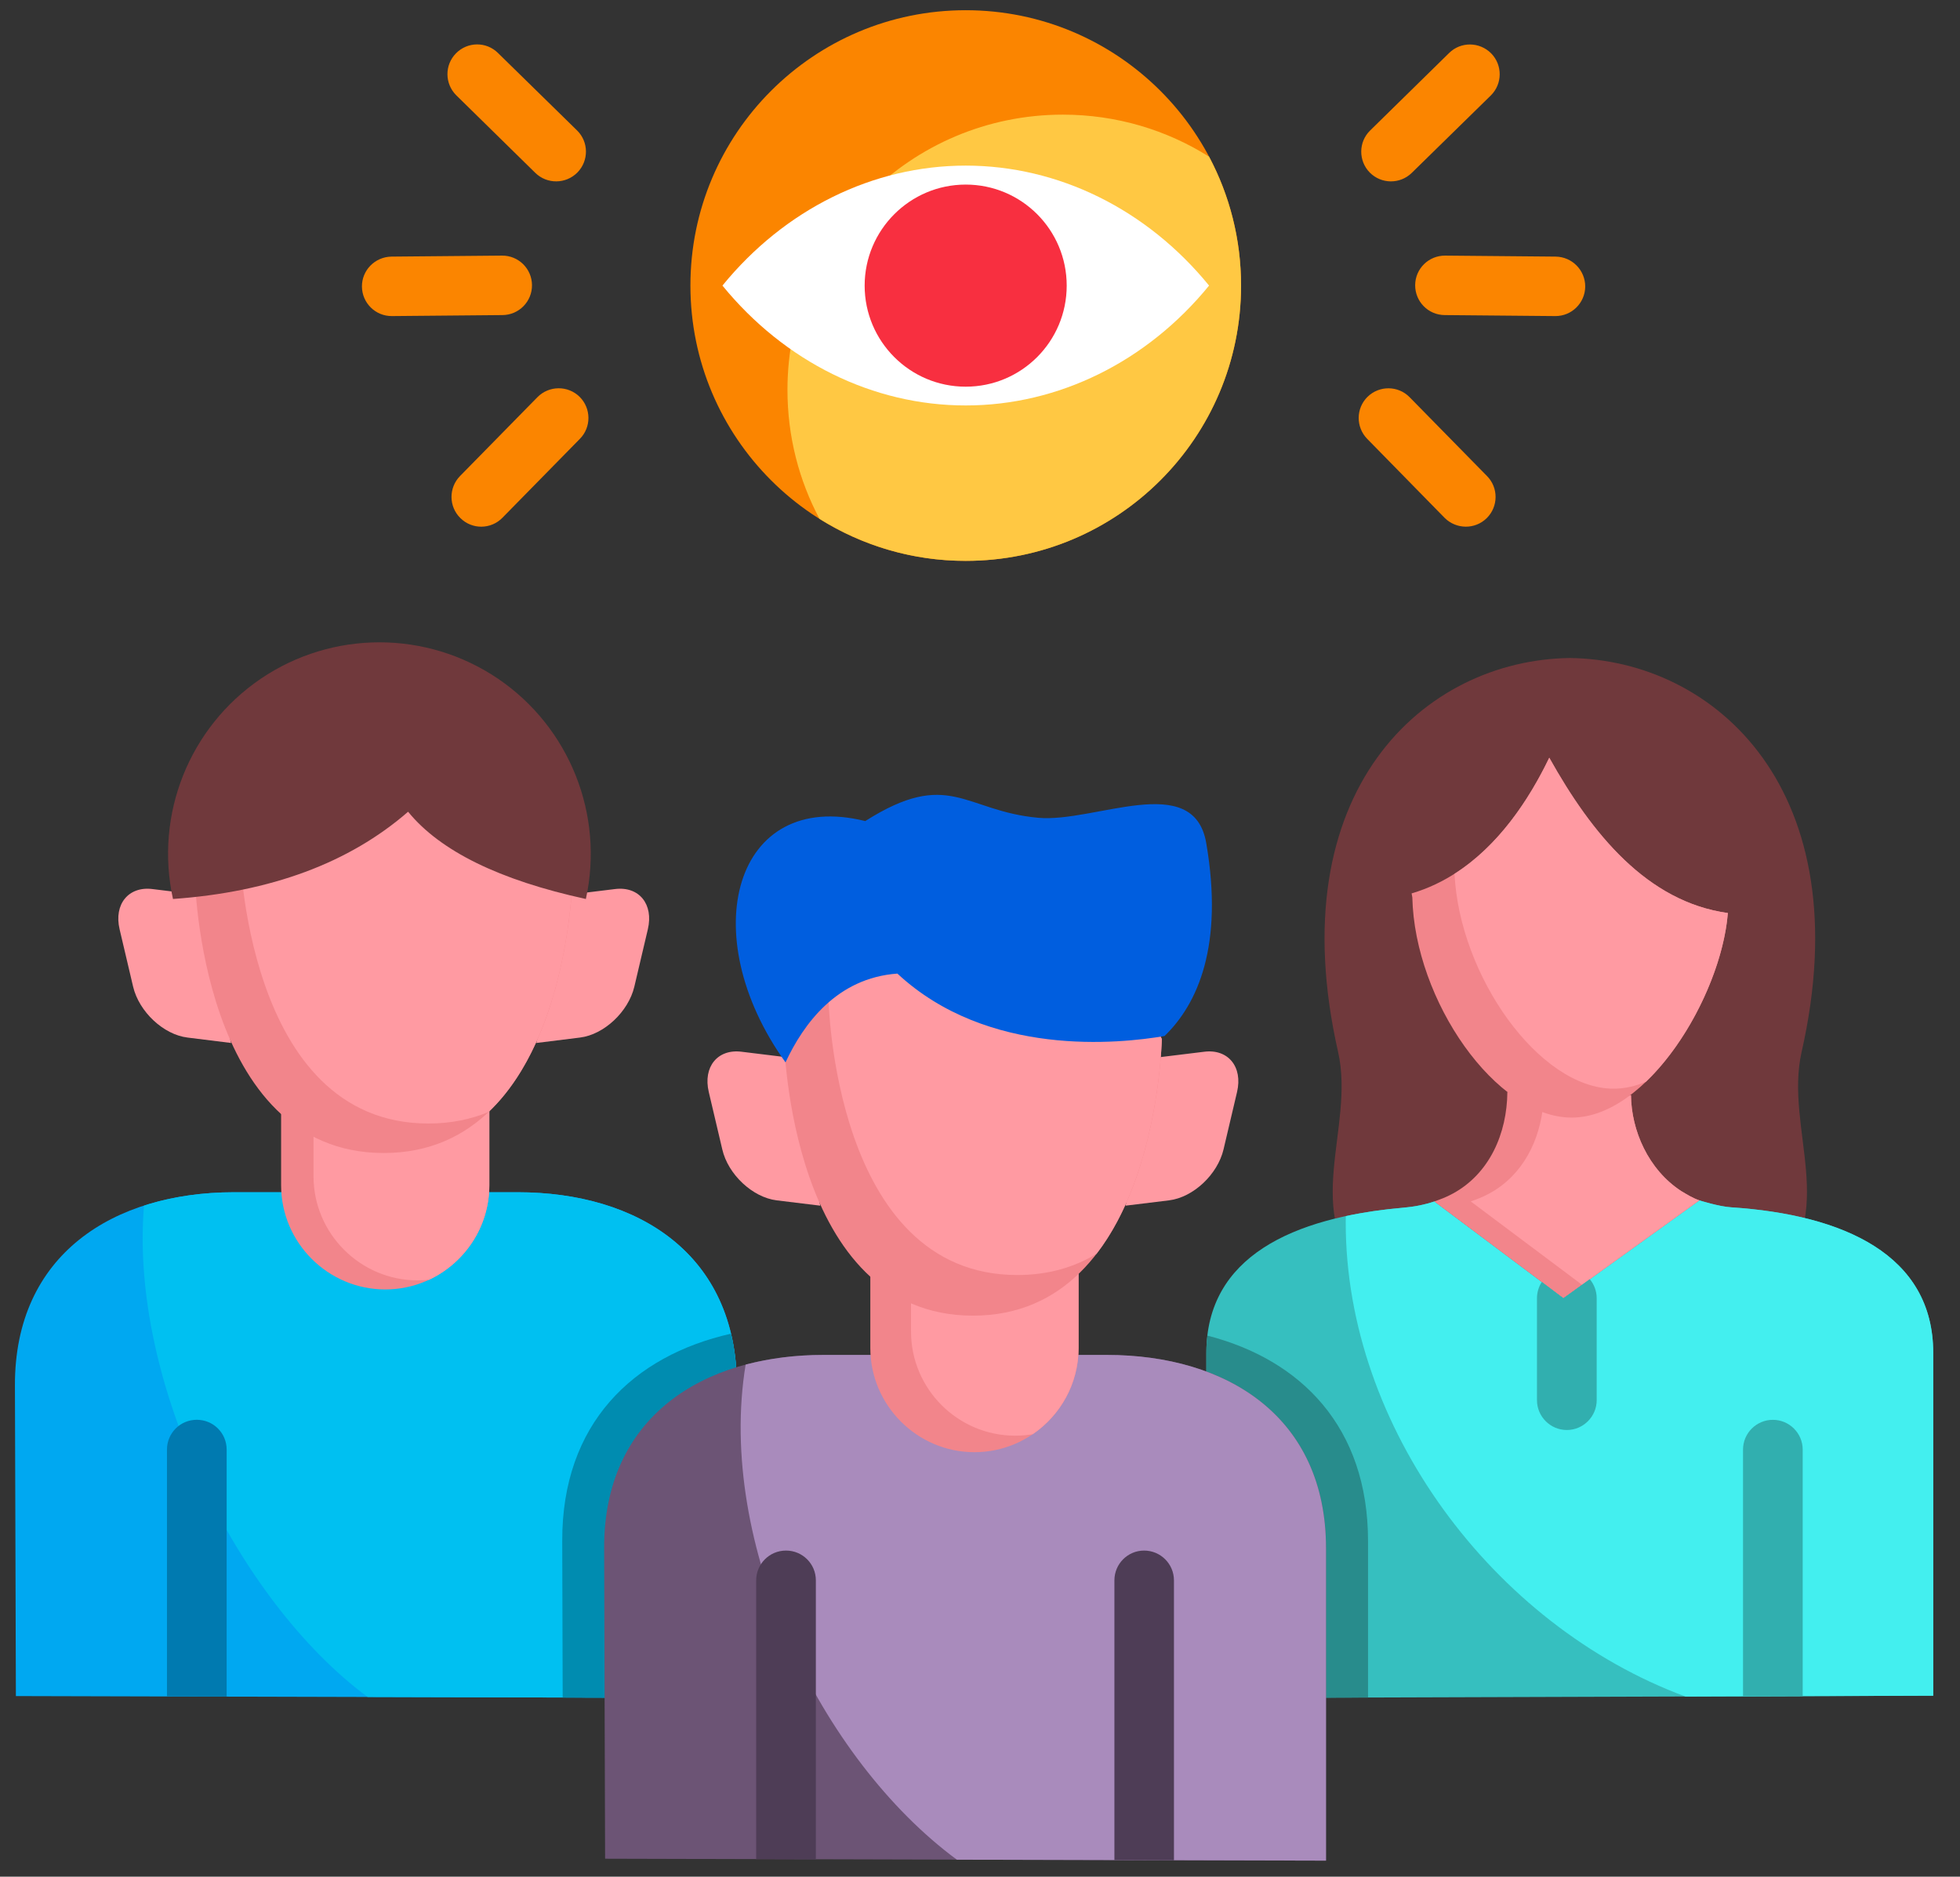
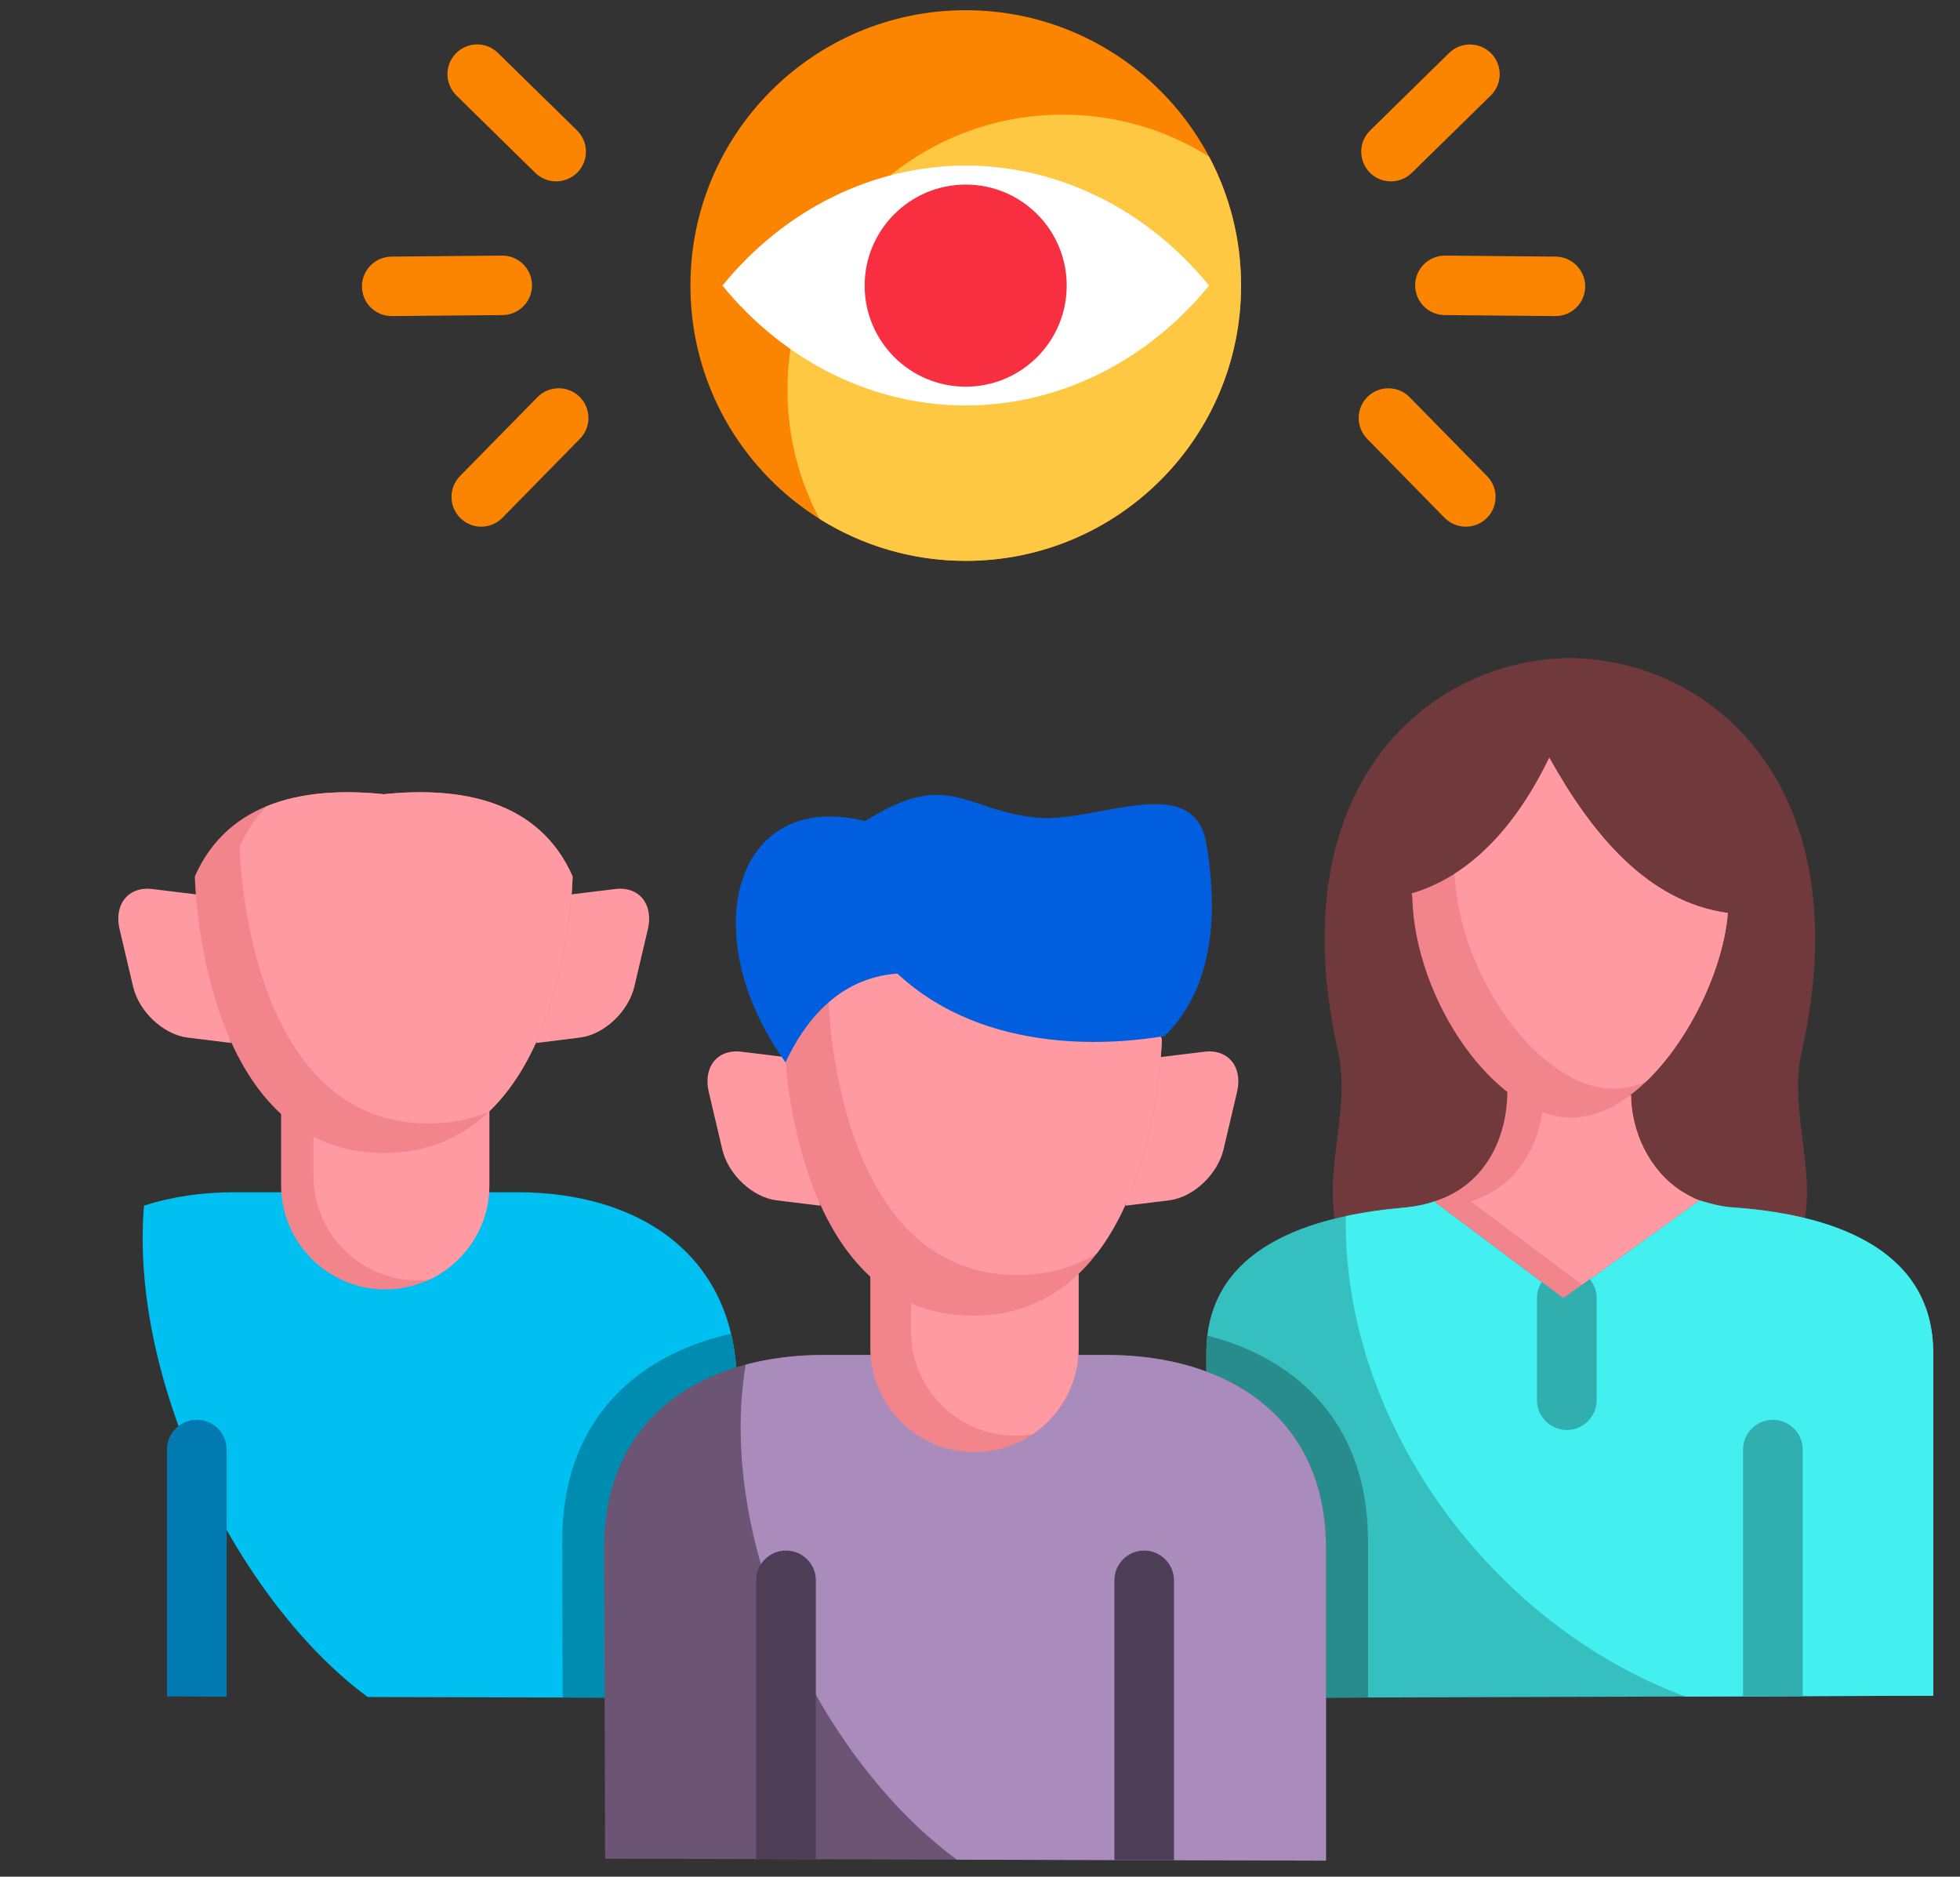
<svg xmlns="http://www.w3.org/2000/svg" width="47" height="45" viewBox="0 0 47 45" fill="none">
  <rect x="0" y="0" width="47" height="45" fill="#333333" stroke="none" />
-   <path fill-rule="evenodd" clip-rule="evenodd" d="M0.381 40.669L0.358 33.222C0.348 30.078 2.722 28.588 5.614 28.588H12.412C15.303 28.588 17.668 30.078 17.668 33.222V40.715L0.381 40.669Z" fill="#00A8F1" />
  <path fill-rule="evenodd" clip-rule="evenodd" d="M3.453 28.91C4.113 28.695 4.846 28.588 5.615 28.588H12.412C15.304 28.588 17.669 30.078 17.669 33.222V40.715L8.816 40.691C5.707 38.394 3.102 33.144 3.453 28.91Z" fill="#00C0F1" />
  <path fill-rule="evenodd" clip-rule="evenodd" d="M17.53 31.979C17.623 32.358 17.669 32.773 17.669 33.222V40.715L13.493 40.703L13.482 36.954C13.473 34.135 15.183 32.509 17.53 31.979Z" fill="#008CB0" />
  <path fill-rule="evenodd" clip-rule="evenodd" d="M4.702 21.446L3.656 21.318C3.083 21.246 2.726 21.68 2.868 22.283L3.192 23.659C3.334 24.259 3.919 24.809 4.497 24.879L5.542 25.009L4.702 21.446ZM13.701 21.446L14.747 21.318C15.324 21.246 15.677 21.68 15.535 22.283L15.211 23.659C15.069 24.259 14.484 24.809 13.907 24.879L12.861 25.009L13.701 21.446Z" fill="#FF9AA2" />
  <path fill-rule="evenodd" clip-rule="evenodd" d="M11.734 25.123H6.741V28.424C6.741 29.797 7.866 30.919 9.238 30.919C10.611 30.919 11.734 29.797 11.734 28.424V25.123Z" fill="#F2858B" />
  <path fill-rule="evenodd" clip-rule="evenodd" d="M11.734 25.123H7.518V28.206C7.518 29.577 8.64 30.701 10.014 30.701C10.107 30.701 10.198 30.695 10.289 30.687C11.14 30.287 11.734 29.42 11.734 28.424V25.123Z" fill="#FF9AA2" />
  <path fill-rule="evenodd" clip-rule="evenodd" d="M9.202 27.647C4.789 27.647 4.672 21.015 4.672 21.015C5.478 19.186 7.362 18.853 9.202 19.044C11.042 18.853 12.926 19.186 13.731 21.015C13.731 21.015 13.615 27.647 9.202 27.647Z" fill="#F2858B" />
  <path fill-rule="evenodd" clip-rule="evenodd" d="M6.397 19.331C7.231 18.99 8.222 18.943 9.202 19.044C11.042 18.853 12.925 19.186 13.731 21.015C13.731 21.015 13.665 24.813 11.717 26.662C11.294 26.839 10.816 26.94 10.272 26.94C5.859 26.94 5.746 20.308 5.746 20.308C5.915 19.917 6.136 19.595 6.397 19.331Z" fill="#FF9AA2" />
-   <path fill-rule="evenodd" clip-rule="evenodd" d="M9.786 19.464C10.554 20.405 11.974 21.104 14.049 21.556C14.492 19.532 13.657 17.439 11.942 16.274C10.224 15.111 7.973 15.111 6.255 16.274C4.539 17.439 3.704 19.53 4.148 21.556C6.498 21.389 8.376 20.69 9.786 19.464Z" fill="#70393C" />
  <path fill-rule="evenodd" clip-rule="evenodd" d="M32.806 30.712C34.663 31.08 36.256 31.153 37.645 31.052C39.033 31.153 40.626 31.08 42.484 30.712C44.136 29.09 42.785 27.067 43.202 25.224C44.622 18.962 41.139 15.822 37.645 15.778C34.15 15.822 30.667 18.962 32.087 25.224C32.504 27.067 31.151 29.09 32.806 30.712Z" fill="#70393C" />
  <path fill-rule="evenodd" clip-rule="evenodd" d="M46.358 32.44V40.66L31.232 40.709H30.418C29.598 40.709 28.928 40.139 28.928 39.438V32.44C28.928 30.131 31.005 29.191 33.643 28.96C33.918 28.937 34.17 28.885 34.402 28.807L34.394 28.81L37.491 31.131L40.751 28.784C40.745 28.781 41.22 28.933 41.514 28.95C44.213 29.128 46.358 30.09 46.358 32.44Z" fill="#36BFBF" />
  <path fill-rule="evenodd" clip-rule="evenodd" d="M32.805 40.703L31.232 40.709H30.418C29.598 40.709 28.928 40.139 28.928 39.438V32.44C28.928 32.298 28.936 32.159 28.955 32.026C31.194 32.602 32.805 34.216 32.805 36.955V40.703Z" fill="#288C8C" />
  <path fill-rule="evenodd" clip-rule="evenodd" d="M46.358 32.44V40.66L40.418 40.681C35.792 38.968 32.27 34.204 32.27 29.319C32.27 29.267 32.27 29.212 32.273 29.16C32.704 29.067 33.165 29 33.644 28.959C33.919 28.936 34.162 28.887 34.394 28.809L37.491 31.13L40.751 28.783C40.751 28.783 41.22 28.932 41.514 28.949C44.213 29.128 46.358 30.09 46.358 32.44Z" fill="#43EFEF" />
  <path fill-rule="evenodd" clip-rule="evenodd" d="M36.146 26.184C37.076 26.566 38.18 26.636 39.11 26.256C39.118 27.108 39.524 28.044 40.315 28.561C40.443 28.636 40.582 28.726 40.75 28.783L37.49 31.13L34.393 28.809C34.524 28.763 34.674 28.711 34.842 28.618C35.715 28.142 36.138 27.184 36.146 26.184Z" fill="#F2858B" />
  <path fill-rule="evenodd" clip-rule="evenodd" d="M37.01 26.439C37.714 26.569 38.456 26.522 39.11 26.256C39.118 27.107 39.524 28.043 40.315 28.559C40.443 28.635 40.582 28.725 40.75 28.782L37.937 30.807L35.268 28.808C35.396 28.762 35.546 28.71 35.715 28.617C36.514 28.183 36.937 27.343 37.01 26.439Z" fill="#FF9AA2" />
  <path fill-rule="evenodd" clip-rule="evenodd" d="M41.434 21.893L41.431 21.913C41.265 23.903 39.51 26.798 37.69 26.798C35.869 26.798 33.923 23.99 33.867 21.519C33.861 21.487 33.856 21.455 33.85 21.422C35.47 20.947 36.519 19.484 37.151 18.169C38.175 20.004 39.505 21.626 41.434 21.893Z" fill="#F2858B" />
  <path fill-rule="evenodd" clip-rule="evenodd" d="M41.434 21.893L41.431 21.913C41.32 23.226 40.524 24.93 39.469 25.938C39.217 26.045 38.956 26.105 38.695 26.105C36.904 26.105 34.995 23.39 34.879 20.953C35.931 20.284 36.664 19.18 37.151 18.169C38.175 20.004 39.505 21.626 41.434 21.893Z" fill="#FF9AA2" />
  <path fill-rule="evenodd" clip-rule="evenodd" d="M14.51 44.569L14.487 37.123C14.478 33.978 16.851 32.489 19.743 32.489H26.54C29.432 32.489 31.797 33.978 31.797 37.123V44.615L14.51 44.569Z" fill="#6C5475" />
  <path fill-rule="evenodd" clip-rule="evenodd" d="M17.88 32.721C18.46 32.568 19.088 32.489 19.744 32.489H26.541C29.433 32.489 31.797 33.978 31.797 37.123V44.615L22.945 44.592C19.679 42.181 17.176 37.015 17.88 32.721Z" fill="#A98BBC" />
  <path fill-rule="evenodd" clip-rule="evenodd" d="M18.83 25.347L17.784 25.219C17.208 25.146 16.854 25.581 16.996 26.184L17.32 27.56C17.459 28.163 18.047 28.71 18.621 28.782L19.67 28.91L18.83 25.347ZM27.83 25.347L28.876 25.219C29.449 25.146 29.806 25.581 29.664 26.184L29.34 27.56C29.198 28.163 28.613 28.71 28.036 28.782L26.99 28.91L27.83 25.347Z" fill="#FF9AA2" />
  <path fill-rule="evenodd" clip-rule="evenodd" d="M25.863 29.024H20.87V32.323C20.87 33.697 21.994 34.821 23.365 34.821H23.368C24.739 34.821 25.864 33.696 25.864 32.323V29.024H25.863Z" fill="#F2858B" />
  <path fill-rule="evenodd" clip-rule="evenodd" d="M25.863 29.024H21.846V31.93C21.846 33.303 22.968 34.425 24.342 34.425C24.487 34.425 24.629 34.414 24.765 34.39C25.425 33.938 25.863 33.182 25.863 32.324V29.024Z" fill="#FF9AA2" />
  <path fill-rule="evenodd" clip-rule="evenodd" d="M23.331 31.547C18.918 31.547 18.801 24.914 18.801 24.914C19.607 23.086 21.491 22.752 23.331 22.944C25.171 22.752 27.055 23.086 27.86 24.914C27.859 24.914 27.744 31.547 23.331 31.547Z" fill="#F2858B" />
  <path fill-rule="evenodd" clip-rule="evenodd" d="M20.161 23.405C21.062 22.906 22.203 22.825 23.331 22.944C25.171 22.752 27.055 23.086 27.86 24.914C27.86 24.914 27.802 28.108 26.295 30.063C25.771 30.382 25.145 30.573 24.394 30.573C19.981 30.573 19.867 23.94 19.867 23.94C19.951 23.744 20.05 23.567 20.161 23.405Z" fill="#FF9AA2" />
  <path fill-rule="evenodd" clip-rule="evenodd" d="M27.925 24.842C28.72 24.074 29.348 22.675 28.925 20.214C28.623 18.47 26.253 19.733 24.895 19.609C23.121 19.447 22.762 18.412 20.748 19.688C17.616 18.908 16.628 22.395 18.836 25.474C19.265 24.556 20.062 23.45 21.519 23.345C23.692 25.364 26.848 25.025 27.925 24.842Z" fill="#005EDF" />
  <path fill-rule="evenodd" clip-rule="evenodd" d="M23.157 0.245C26.805 0.245 29.76 3.2 29.76 6.848C29.76 10.496 26.805 13.448 23.157 13.448C19.509 13.448 16.556 10.493 16.556 6.848C16.555 3.2 19.512 0.245 23.157 0.245Z" fill="#FB8500" />
  <path fill-rule="evenodd" clip-rule="evenodd" d="M28.993 3.757C29.482 4.678 29.76 5.73 29.76 6.849C29.76 10.494 26.805 13.449 23.157 13.449C21.87 13.449 20.668 13.078 19.651 12.441C19.161 11.521 18.883 10.469 18.883 9.349C18.883 5.704 21.838 2.749 25.486 2.749C26.772 2.749 27.976 3.116 28.993 3.757Z" fill="#FFC843" />
  <path fill-rule="evenodd" clip-rule="evenodd" d="M28.993 6.848C27.5 5.017 25.379 3.971 23.157 3.971C20.935 3.971 18.817 5.016 17.324 6.848C18.817 8.677 20.935 9.722 23.157 9.722C25.379 9.722 27.5 8.677 28.993 6.848Z" fill="white" />
  <path fill-rule="evenodd" clip-rule="evenodd" d="M23.157 4.426C24.496 4.426 25.579 5.51 25.579 6.849C25.579 8.188 24.496 9.272 23.157 9.272C21.818 9.272 20.734 8.185 20.734 6.849C20.734 5.513 21.821 4.426 23.157 4.426Z" fill="#F82F40" />
  <path d="M34.642 7.555C34.248 7.552 33.933 7.231 33.935 6.837C33.938 6.442 34.259 6.127 34.654 6.129L37.305 6.153C37.7 6.159 38.014 6.48 38.013 6.872C38.009 7.266 37.688 7.582 37.294 7.579L34.642 7.555ZM12.038 6.129C12.433 6.126 12.754 6.442 12.757 6.837C12.76 7.23 12.444 7.552 12.05 7.555L9.398 7.579C9.004 7.582 8.683 7.266 8.679 6.872C8.676 6.48 8.992 6.159 9.387 6.153L12.038 6.129ZM13.838 3.128C14.119 3.403 14.122 3.855 13.846 4.136C13.568 4.417 13.116 4.42 12.835 4.144L10.943 2.287C10.662 2.009 10.658 1.56 10.934 1.279C11.209 0.998 11.661 0.992 11.942 1.271L13.838 3.128ZM12.888 9.523C13.166 9.242 13.618 9.239 13.899 9.515C14.177 9.79 14.183 10.242 13.905 10.523L12.048 12.415C11.773 12.696 11.321 12.702 11.04 12.423C10.759 12.148 10.756 11.696 11.031 11.415L12.888 9.523ZM33.854 4.145C33.573 4.42 33.124 4.417 32.846 4.137C32.571 3.856 32.574 3.404 32.855 3.129L34.748 1.272C35.029 0.994 35.48 1 35.758 1.28C36.033 1.561 36.03 2.01 35.75 2.288L33.854 4.145ZM32.785 10.523C32.51 10.242 32.513 9.79 32.793 9.515C33.074 9.24 33.526 9.243 33.801 9.523L35.658 11.415C35.936 11.696 35.93 12.148 35.652 12.423C35.371 12.701 34.919 12.695 34.641 12.417L32.785 10.523Z" fill="#FB8500" />
  <path fill-rule="evenodd" clip-rule="evenodd" d="M5.435 40.683L4.004 40.677V34.759C4.004 34.362 4.323 34.044 4.719 34.044C5.116 34.044 5.435 34.362 5.435 34.759V40.683Z" fill="#007AB0" />
  <path fill-rule="evenodd" clip-rule="evenodd" d="M28.151 44.607L26.723 44.601V37.895C26.723 37.499 27.042 37.18 27.436 37.18C27.829 37.18 28.151 37.499 28.151 37.895V44.607ZM19.564 44.584L18.133 44.577V37.895C18.133 37.499 18.452 37.18 18.848 37.18C19.245 37.18 19.564 37.499 19.564 37.895V44.584Z" fill="#4E3D56" />
  <path fill-rule="evenodd" clip-rule="evenodd" d="M43.228 40.669L41.797 40.675V34.76C41.797 34.364 42.119 34.045 42.512 34.045C42.906 34.045 43.228 34.364 43.228 34.76V40.669ZM36.972 30.739L37.49 31.13L38.122 30.672C38.226 30.797 38.288 30.957 38.288 31.13V33.573C38.288 33.967 37.965 34.289 37.572 34.289C37.178 34.289 36.856 33.967 36.856 33.573V31.13C36.856 30.985 36.899 30.851 36.972 30.739Z" fill="#31AFAF" />
</svg>